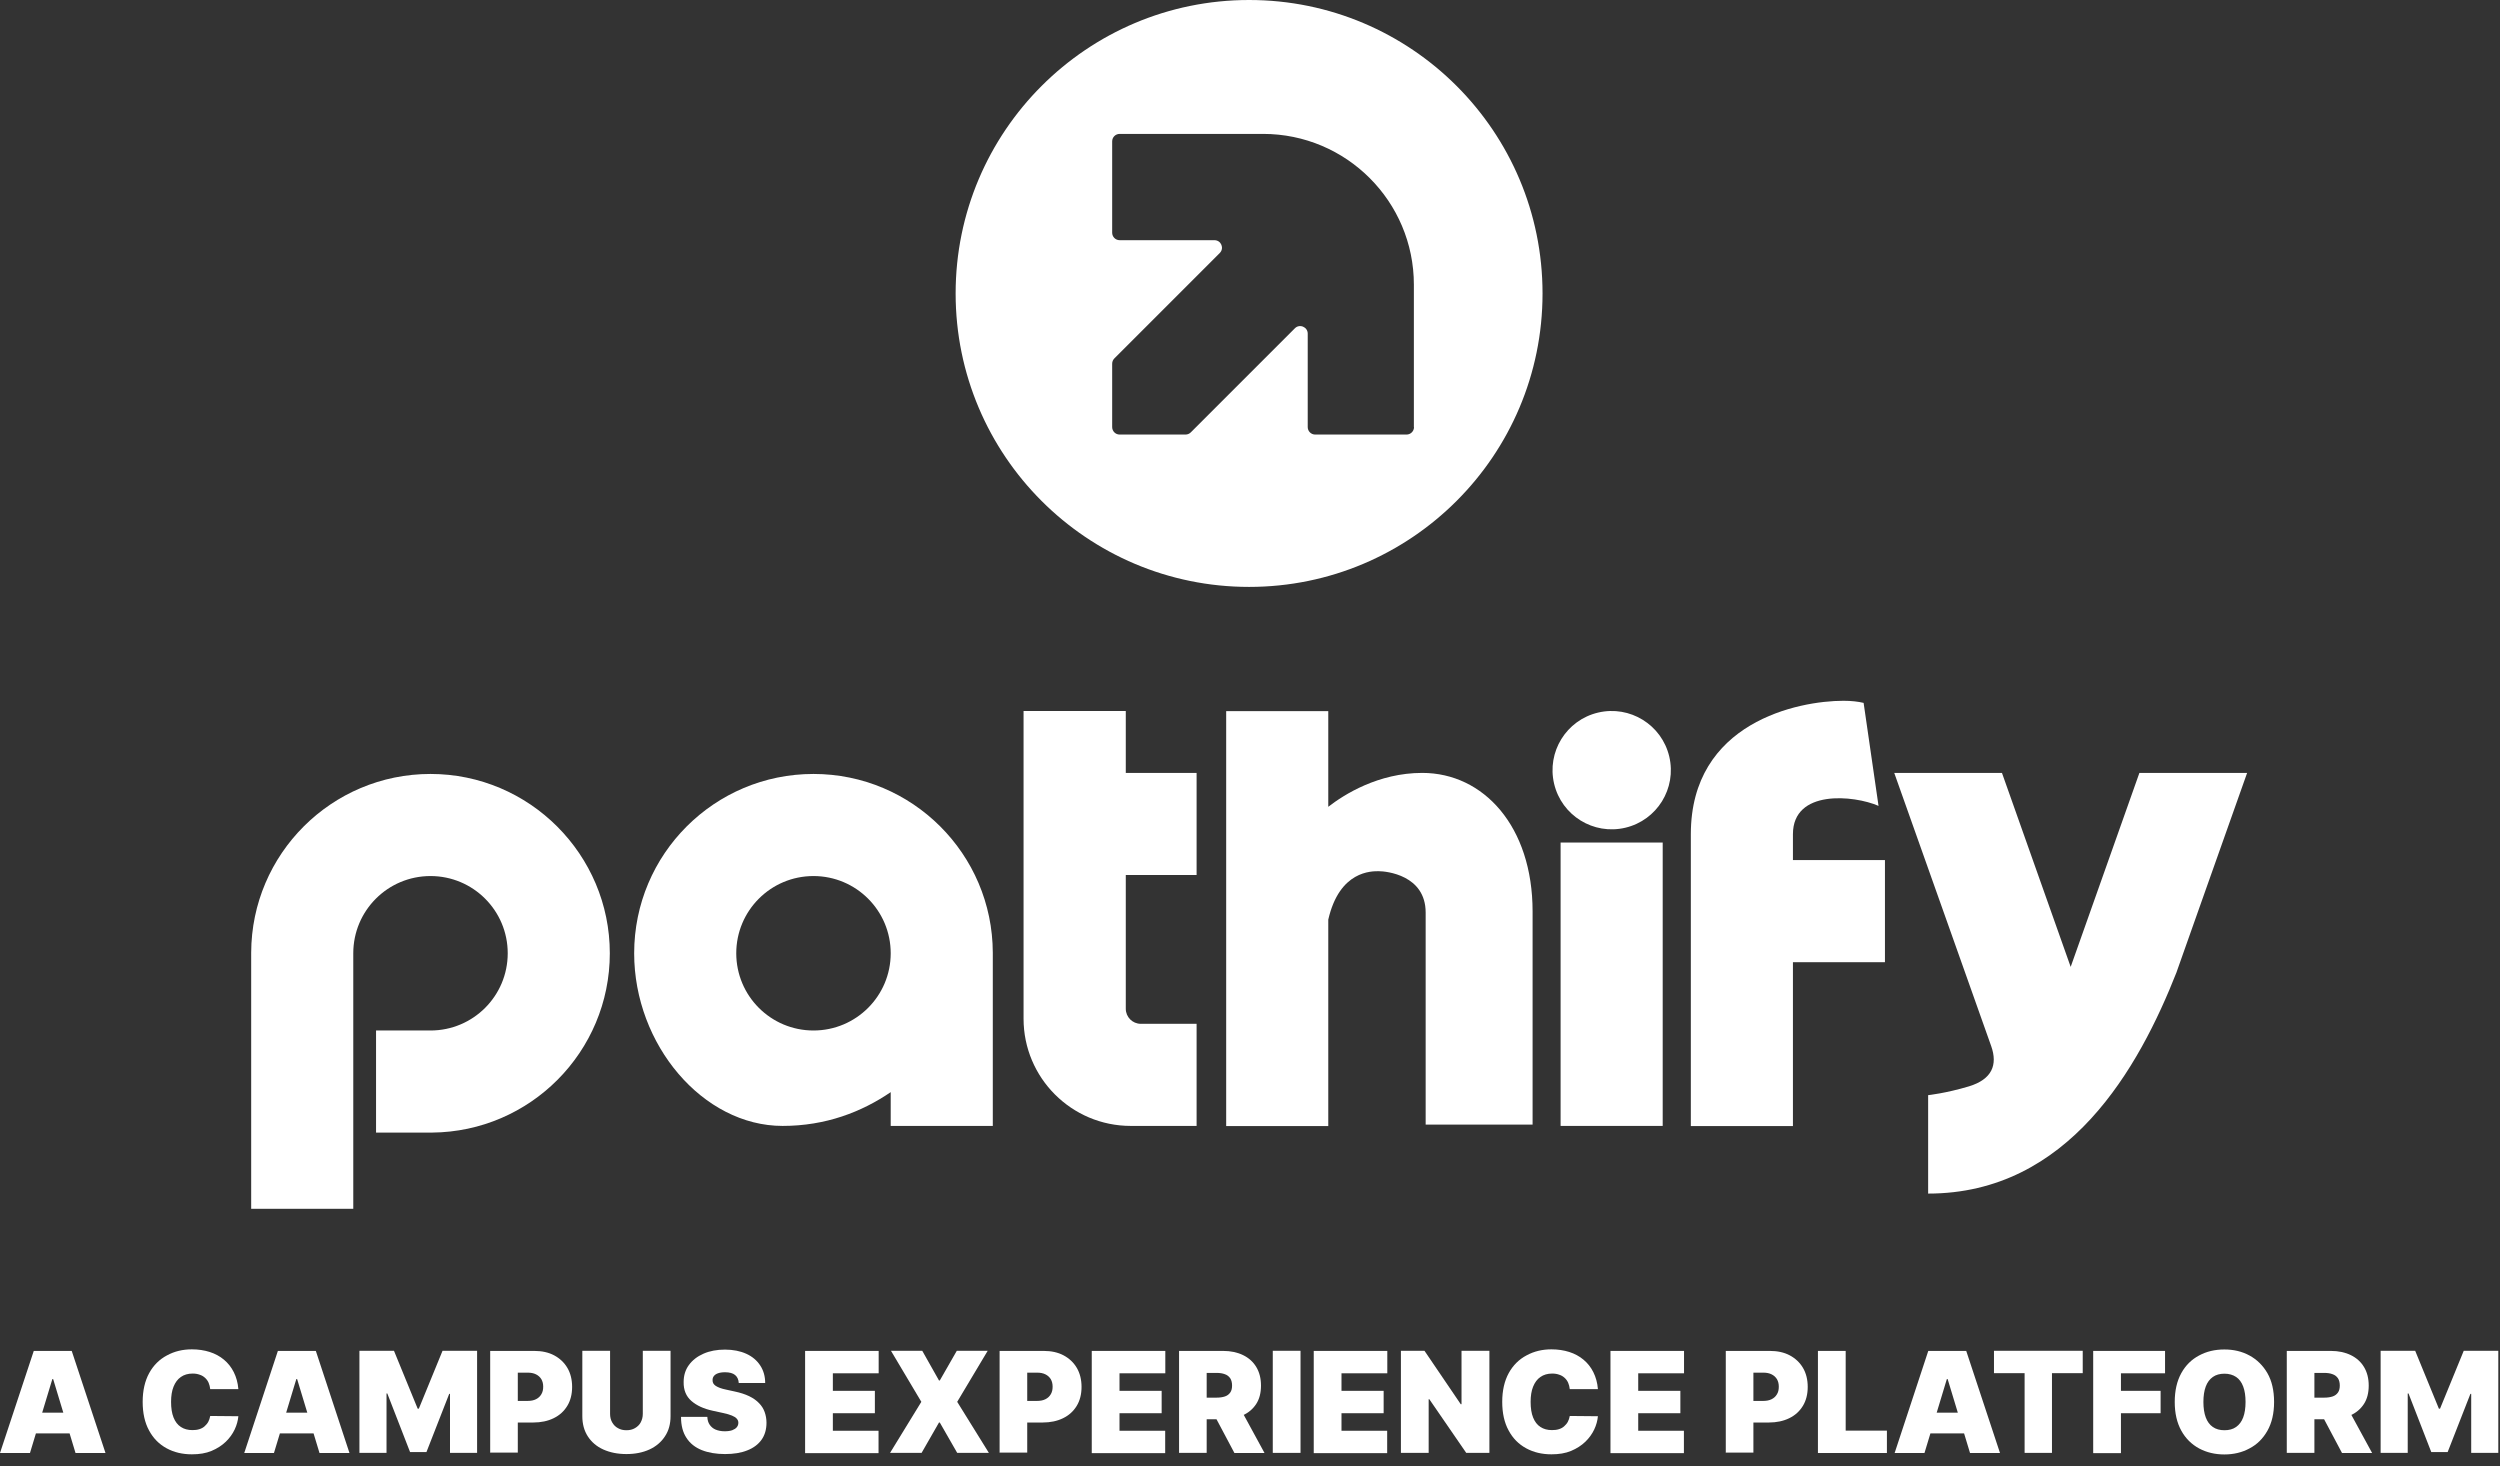
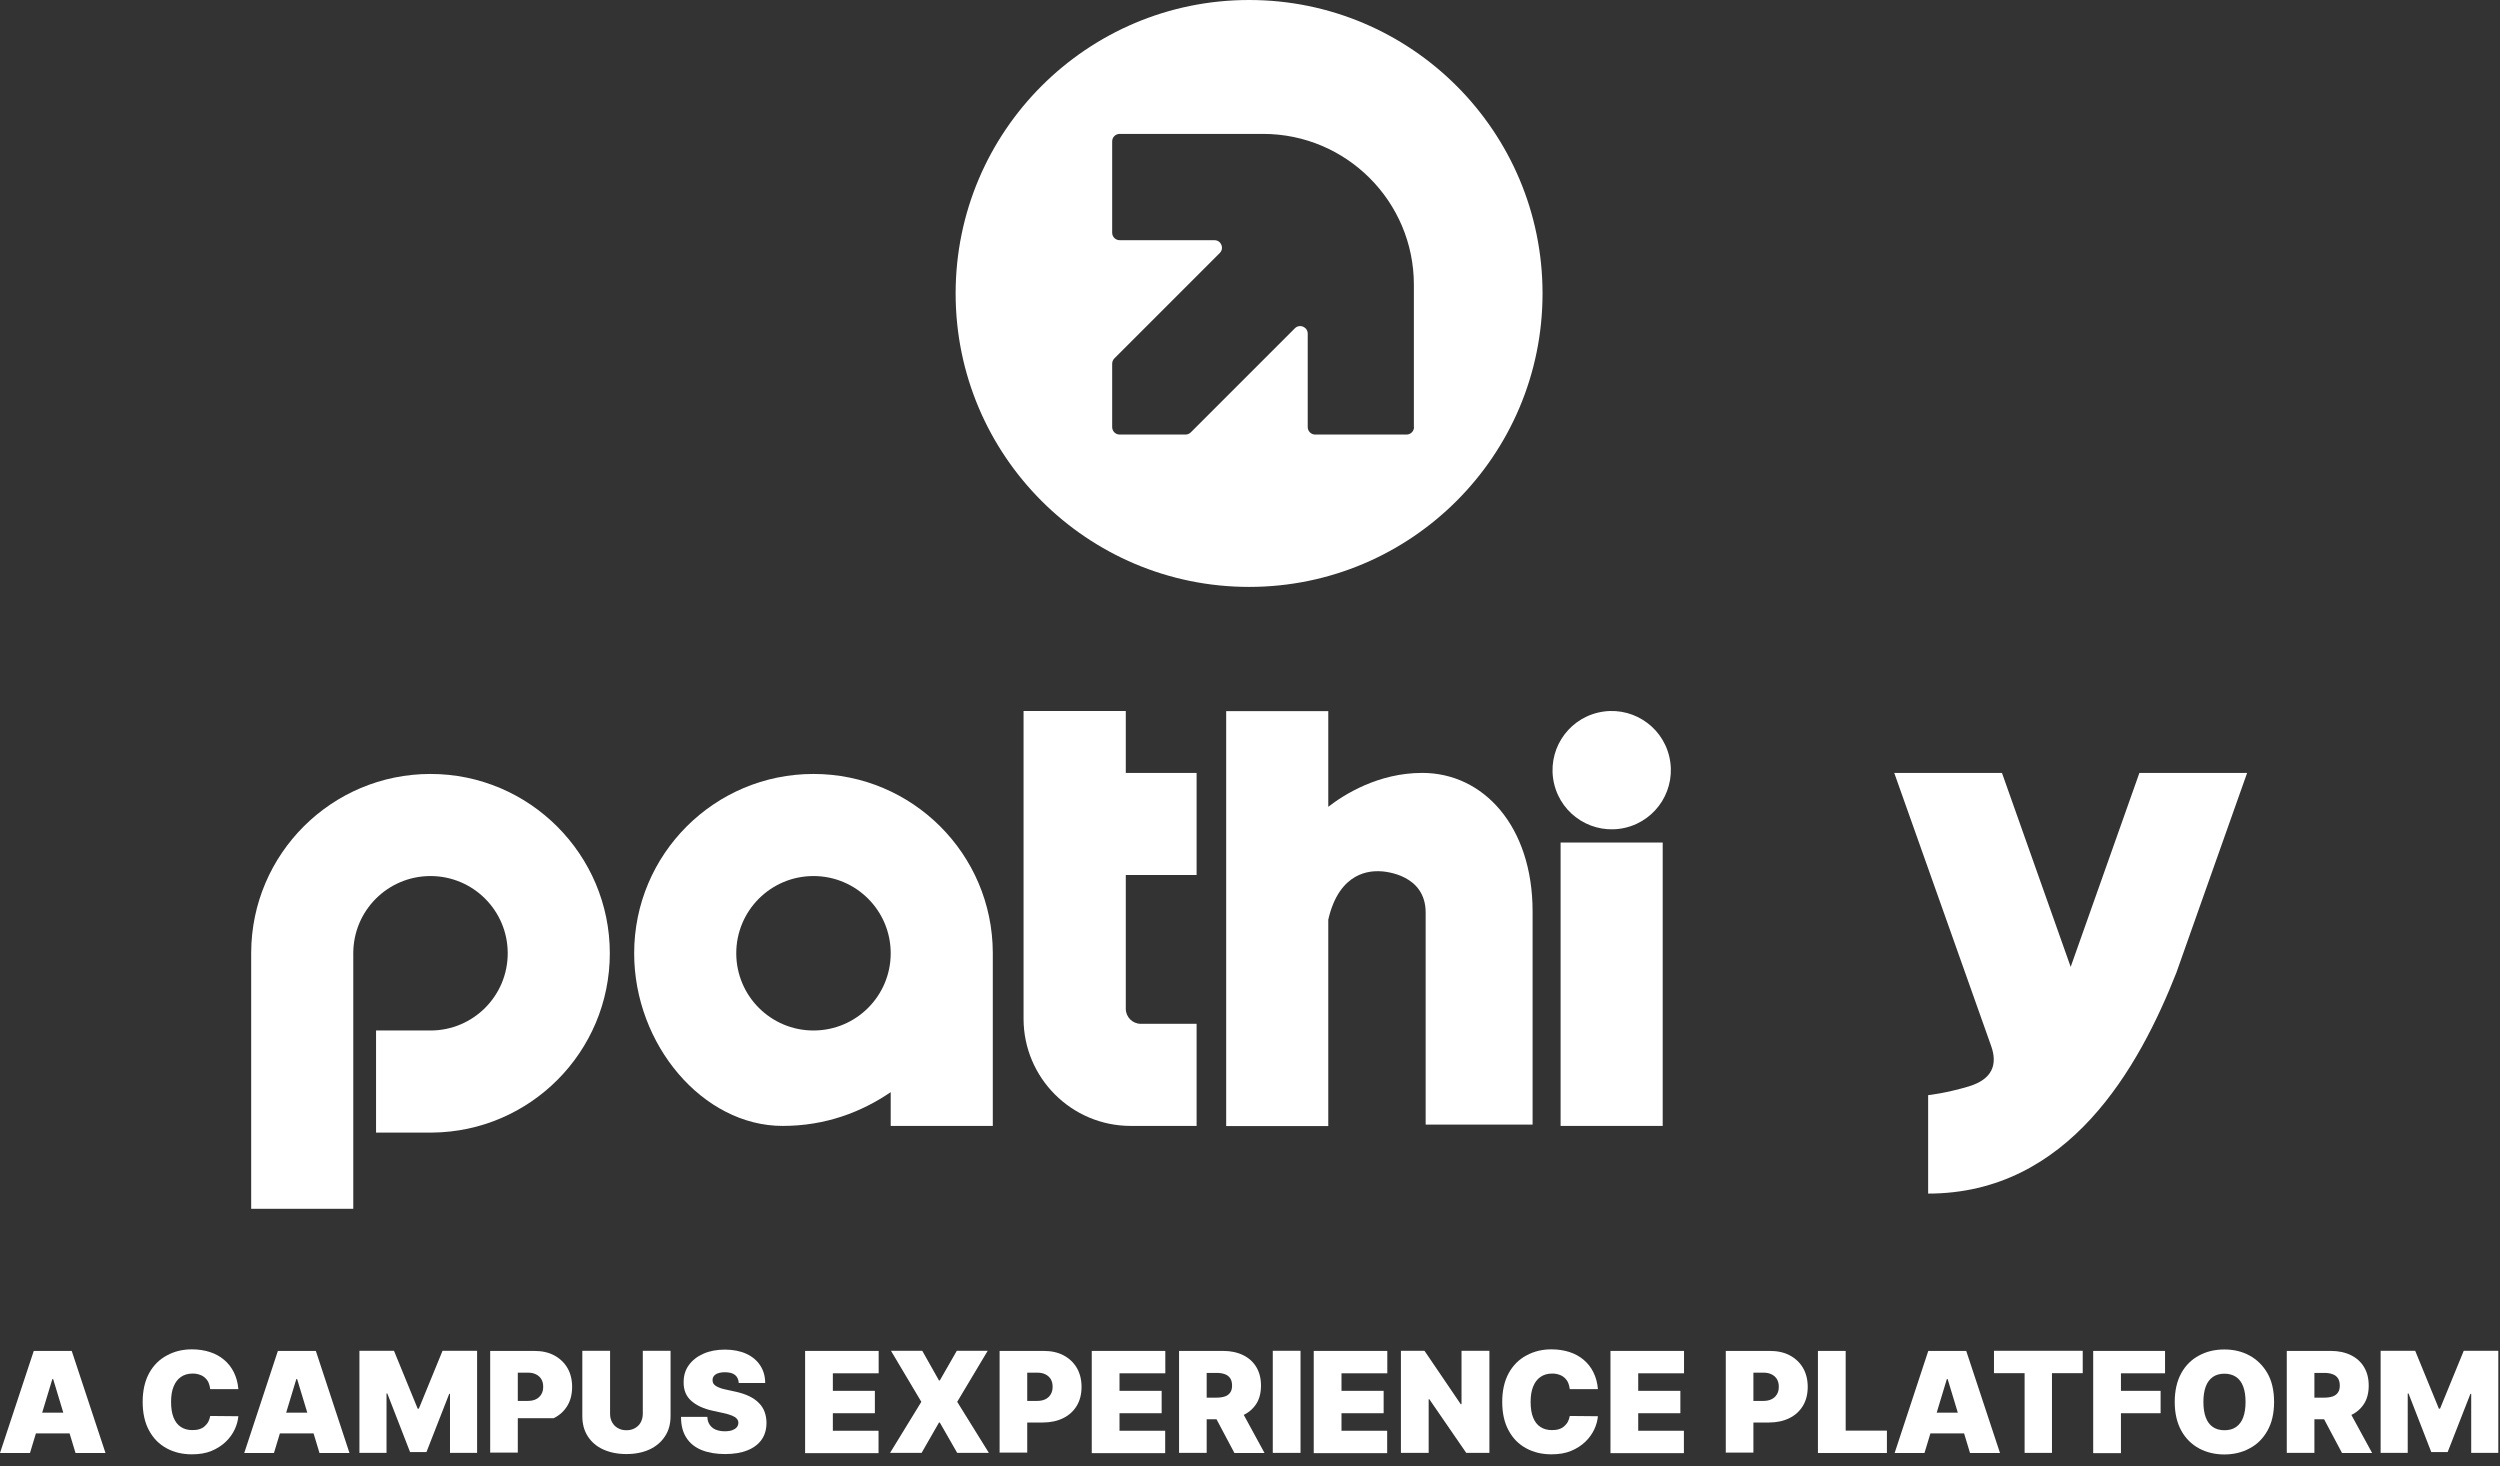
<svg xmlns="http://www.w3.org/2000/svg" width="191" height="112" viewBox="0 0 191 112" fill="none">
  <rect x="0" y="0" width="191" height="112" fill="#333333" stroke="none" />
  <g clip-path="url(#clip0_2017_49489)">
    <path d="M95.43 0C83.05 0 73.01 10.04 73.01 22.42C73.01 34.8 83.05 44.84 95.43 44.84C107.81 44.84 117.85 34.8 117.85 22.42C117.85 10.04 107.82 0 95.43 0ZM108.03 32.63C108.03 32.95 107.77 33.2 107.46 33.2H100.48C100.16 33.2 99.91 32.94 99.91 32.63V25.49C99.91 24.98 99.29 24.72 98.93 25.08L90.98 33.03C90.87 33.14 90.73 33.2 90.57 33.2H85.54C85.22 33.2 84.97 32.94 84.97 32.63V27.79C84.97 27.64 85.03 27.49 85.14 27.38L93.19 19.33C93.55 18.97 93.3 18.35 92.78 18.35H85.54C85.22 18.35 84.97 18.09 84.97 17.78V10.8C84.97 10.48 85.23 10.23 85.54 10.23H96.5C102.86 10.23 108.02 15.39 108.02 21.75V32.63H108.03Z" fill="white" />
    <path d="M32.89 59.13C25.34 59.13 19.21 65.24 19.19 72.79V72.83V92.35H26.99V72.83C26.99 69.57 29.63 66.93 32.89 66.93C36.15 66.93 38.79 69.57 38.79 72.83C38.79 76.09 36.15 78.73 32.89 78.73H28.73V86.53H33C40.51 86.47 46.59 80.36 46.59 72.83C46.59 65.3 40.46 59.13 32.89 59.13Z" fill="white" />
    <path d="M62.15 59.13C54.58 59.13 48.45 65.26 48.45 72.83C48.45 79.81 53.7 86.02 59.79 86.02C63.08 86.02 65.82 84.96 68.05 83.44V86.02H75.85V72.83V72.79C75.83 65.24 69.7 59.13 62.15 59.13ZM62.15 78.73C58.89 78.73 56.25 76.09 56.25 72.83C56.25 69.57 58.89 66.93 62.15 66.93C65.41 66.93 68.05 69.57 68.05 72.83C68.05 76.09 65.41 78.73 62.15 78.73Z" fill="white" />
    <path d="M127.03 64.37H119.23V86.02H127.03V64.37Z" fill="white" />
-     <path d="M136.98 63.73C136.98 60.29 141.64 60.75 143.52 61.57L142.38 53.7C141.96 53.6 141.45 53.54 140.84 53.54C137.39 53.54 129.18 55.18 129.18 63.73V86.03H136.98V73.51H144.01V65.71H136.98V63.73Z" fill="white" />
    <path d="M171.25 59.05H163.45L158.2 73.87L152.95 59.05H144.72L148.88 70.77L152.13 79.93C152.63 81.35 152.2 82.46 150.42 83C148.65 83.53 147.31 83.67 147.31 83.67V91.19C158.05 91.19 163.42 81.57 166.3 74.25C166.3 74.25 166.3 74.25 166.3 74.24L168.54 67.91L171.68 59.05H171.26H171.25Z" fill="white" />
    <path d="M86 54.32H78.2V77.83C78.2 82.35 81.87 86.02 86.39 86.02H91.42V78.22H87.16C86.52 78.22 86.01 77.7 86.01 77.07V66.85H91.42V59.05H86.01V54.33L86 54.32Z" fill="white" />
    <path d="M124.172 63.239C126.601 62.666 128.106 60.232 127.532 57.802C126.959 55.373 124.525 53.868 122.095 54.441C119.665 55.015 118.161 57.449 118.734 59.879C119.308 62.308 121.742 63.813 124.172 63.239Z" fill="white" />
    <path d="M108.66 59.05C105.3 59.05 102.69 60.7 101.48 61.64V54.33H93.68V86.03H101.48V70.26C102.34 66.5 104.81 66.56 105.34 66.56C105.9 66.56 108.92 66.85 108.92 69.72V85.92H117.09V69.63C117.09 63.13 113.34 59.05 108.66 59.05Z" fill="white" />
    <path d="M2.29 111.01H0L2.58 103.21H5.48L8.06 111.01H5.77L4.06 105.36H4L2.29 111.01ZM1.86 107.93H6.16V109.51H1.86V107.93Z" fill="white" />
    <path d="M18.21 106.13H16.06C16.04 105.95 16 105.79 15.94 105.65C15.88 105.51 15.79 105.38 15.67 105.27C15.55 105.16 15.42 105.08 15.26 105.03C15.1 104.97 14.92 104.94 14.72 104.94C14.36 104.94 14.06 105.03 13.82 105.2C13.57 105.37 13.39 105.62 13.26 105.94C13.13 106.26 13.07 106.65 13.07 107.1C13.07 107.58 13.13 107.98 13.26 108.3C13.39 108.62 13.57 108.86 13.82 109.02C14.06 109.18 14.36 109.26 14.7 109.26C14.9 109.26 15.07 109.24 15.23 109.19C15.39 109.14 15.52 109.07 15.63 108.97C15.74 108.87 15.84 108.76 15.91 108.63C15.98 108.5 16.03 108.35 16.06 108.18L18.21 108.2C18.18 108.53 18.09 108.87 17.93 109.21C17.77 109.55 17.54 109.87 17.25 110.15C16.96 110.43 16.59 110.67 16.16 110.85C15.73 111.03 15.23 111.11 14.66 111.11C13.94 111.11 13.3 110.96 12.73 110.65C12.16 110.34 11.71 109.89 11.39 109.29C11.06 108.69 10.9 107.96 10.9 107.1C10.9 106.24 11.07 105.5 11.4 104.9C11.73 104.3 12.19 103.85 12.76 103.55C13.33 103.24 13.96 103.09 14.66 103.09C15.15 103.09 15.61 103.16 16.02 103.29C16.43 103.42 16.8 103.62 17.11 103.88C17.42 104.14 17.67 104.45 17.86 104.83C18.05 105.21 18.17 105.64 18.21 106.12V106.13Z" fill="white" />
    <path d="M20.95 111.01H18.66L21.23 103.21H24.13L26.7 111.01H24.41L22.7 105.36H22.64L20.93 111.01H20.95ZM20.53 107.93H24.83V109.51H20.53V107.93Z" fill="white" />
    <path d="M27.46 103.2H30.1L31.91 107.62H32L33.81 103.2H36.45V111H34.38V106.49H34.32L32.58 110.94H31.33L29.59 106.46H29.53V111H27.46V103.2Z" fill="white" />
-     <path d="M37.45 111.01V103.21H40.82C41.4 103.21 41.91 103.32 42.34 103.55C42.77 103.78 43.11 104.1 43.35 104.51C43.59 104.92 43.71 105.41 43.71 105.96C43.71 106.51 43.59 107 43.34 107.41C43.09 107.82 42.75 108.13 42.3 108.35C41.85 108.57 41.33 108.68 40.74 108.68H38.73V107.03H40.31C40.56 107.03 40.77 106.99 40.95 106.9C41.13 106.81 41.26 106.69 41.36 106.52C41.46 106.35 41.5 106.17 41.5 105.94C41.5 105.71 41.45 105.53 41.36 105.37C41.26 105.21 41.13 105.09 40.95 105C40.77 104.91 40.56 104.87 40.31 104.87H39.56V110.98H37.44L37.45 111.01Z" fill="white" />
+     <path d="M37.45 111.01V103.21H40.82C41.4 103.21 41.91 103.32 42.34 103.55C42.77 103.78 43.11 104.1 43.35 104.51C43.59 104.92 43.71 105.41 43.71 105.96C43.71 106.51 43.59 107 43.34 107.41C43.09 107.82 42.75 108.13 42.3 108.35H38.73V107.03H40.31C40.56 107.03 40.77 106.99 40.95 106.9C41.13 106.81 41.26 106.69 41.36 106.52C41.46 106.35 41.5 106.17 41.5 105.94C41.5 105.71 41.45 105.53 41.36 105.37C41.26 105.21 41.13 105.09 40.95 105C40.77 104.91 40.56 104.87 40.31 104.87H39.56V110.98H37.44L37.45 111.01Z" fill="white" />
    <path d="M49.11 103.2H51.23V108.2C51.23 108.79 51.09 109.31 50.8 109.74C50.52 110.17 50.12 110.51 49.62 110.74C49.12 110.97 48.53 111.09 47.86 111.09C47.19 111.09 46.6 110.97 46.09 110.74C45.58 110.51 45.19 110.17 44.91 109.74C44.63 109.31 44.49 108.79 44.49 108.2V103.2H46.61V108.02C46.61 108.26 46.66 108.48 46.77 108.67C46.88 108.86 47.02 109.01 47.21 109.11C47.4 109.22 47.61 109.27 47.86 109.27C48.11 109.27 48.32 109.22 48.51 109.11C48.7 109 48.85 108.86 48.95 108.67C49.05 108.48 49.11 108.27 49.11 108.02V103.2Z" fill="white" />
    <path d="M56.44 105.64C56.42 105.39 56.33 105.19 56.16 105.05C55.99 104.91 55.73 104.84 55.39 104.84C55.17 104.84 54.99 104.87 54.85 104.92C54.71 104.97 54.61 105.04 54.54 105.13C54.47 105.22 54.44 105.32 54.44 105.43C54.44 105.52 54.45 105.61 54.49 105.68C54.53 105.75 54.59 105.82 54.68 105.88C54.77 105.94 54.88 105.99 55.01 106.04C55.14 106.09 55.3 106.13 55.49 106.17L56.13 106.31C56.56 106.4 56.93 106.52 57.24 106.67C57.55 106.82 57.8 107 57.99 107.2C58.19 107.4 58.33 107.63 58.42 107.88C58.51 108.13 58.56 108.41 58.56 108.7C58.56 109.21 58.43 109.65 58.18 110C57.93 110.35 57.56 110.63 57.09 110.81C56.62 111 56.05 111.09 55.39 111.09C54.73 111.09 54.12 110.99 53.62 110.79C53.12 110.59 52.72 110.28 52.45 109.86C52.17 109.44 52.03 108.91 52.03 108.25H54.04C54.05 108.49 54.11 108.69 54.22 108.85C54.33 109.01 54.48 109.14 54.67 109.22C54.86 109.3 55.1 109.35 55.37 109.35C55.6 109.35 55.79 109.32 55.94 109.27C56.09 109.21 56.21 109.14 56.29 109.04C56.37 108.94 56.41 108.83 56.41 108.7C56.41 108.58 56.37 108.48 56.29 108.39C56.22 108.3 56.09 108.22 55.92 108.15C55.75 108.08 55.52 108.01 55.23 107.95L54.45 107.78C53.76 107.63 53.22 107.38 52.82 107.03C52.42 106.68 52.22 106.2 52.23 105.59C52.23 105.09 52.36 104.66 52.63 104.29C52.9 103.92 53.27 103.63 53.75 103.42C54.23 103.21 54.77 103.11 55.39 103.11C56.01 103.11 56.56 103.22 57.02 103.43C57.48 103.64 57.83 103.94 58.08 104.32C58.33 104.7 58.46 105.15 58.46 105.66H56.43L56.44 105.64Z" fill="white" />
    <path d="M61.51 111.01V103.21H67.13V104.92H63.63V106.26H66.84V107.97H63.63V109.31H67.12V111.02H61.51V111.01Z" fill="white" />
    <path d="M70.46 103.2L71.74 105.47H71.8L73.1 103.2H75.46L73.13 107.1L75.55 111H73.13L71.8 108.68H71.74L70.41 111H68L70.39 107.1L68.07 103.2H70.45H70.46Z" fill="white" />
    <path d="M76.37 111.01V103.21H79.74C80.32 103.21 80.83 103.32 81.26 103.55C81.69 103.78 82.03 104.1 82.27 104.51C82.51 104.92 82.63 105.41 82.63 105.96C82.63 106.51 82.51 107 82.26 107.41C82.01 107.82 81.67 108.13 81.22 108.35C80.77 108.57 80.25 108.68 79.66 108.68H77.65V107.03H79.23C79.48 107.03 79.69 106.99 79.87 106.9C80.05 106.81 80.18 106.69 80.28 106.52C80.38 106.35 80.42 106.17 80.42 105.94C80.42 105.71 80.37 105.53 80.28 105.37C80.18 105.21 80.05 105.09 79.87 105C79.69 104.91 79.48 104.87 79.23 104.87H78.48V110.98H76.36L76.37 111.01Z" fill="white" />
    <path d="M83.41 111.01V103.21H89.03V104.92H85.53V106.26H88.75V107.97H85.53V109.31H89.02V111.02H83.41V111.01Z" fill="white" />
    <path d="M90.08 111.01V103.21H93.45C94.03 103.21 94.54 103.32 94.97 103.53C95.4 103.74 95.74 104.04 95.98 104.44C96.22 104.84 96.34 105.31 96.34 105.86C96.34 106.41 96.22 106.89 95.97 107.27C95.72 107.65 95.38 107.94 94.93 108.14C94.48 108.34 93.96 108.43 93.37 108.43H91.36V106.78H92.94C93.19 106.78 93.4 106.75 93.58 106.69C93.76 106.63 93.89 106.53 93.99 106.39C94.09 106.25 94.13 106.07 94.13 105.85C94.13 105.63 94.08 105.44 93.99 105.3C93.89 105.16 93.76 105.05 93.58 104.99C93.4 104.92 93.19 104.89 92.94 104.89H92.19V111H90.07L90.08 111.01ZM94.66 107.43L96.61 111.01H94.31L92.41 107.43H94.66Z" fill="white" />
    <path d="M99.36 103.2V111H97.24V103.2H99.36Z" fill="white" />
    <path d="M100.37 111.01V103.21H105.99V104.92H102.49V106.26H105.71V107.97H102.49V109.31H105.98V111.02H100.37V111.01Z" fill="white" />
    <path d="M113.79 103.2V111H112.02L109.2 106.9H109.15V111H107.03V103.2H108.83L111.6 107.28H111.66V103.2H113.78H113.79Z" fill="white" />
    <path d="M122.08 106.13H119.93C119.91 105.95 119.87 105.79 119.81 105.65C119.75 105.51 119.66 105.38 119.54 105.27C119.42 105.16 119.29 105.08 119.13 105.03C118.97 104.97 118.79 104.94 118.59 104.94C118.23 104.94 117.93 105.03 117.69 105.2C117.44 105.37 117.26 105.62 117.13 105.94C117 106.26 116.94 106.65 116.94 107.1C116.94 107.58 117 107.98 117.13 108.3C117.26 108.62 117.44 108.86 117.69 109.02C117.93 109.18 118.23 109.26 118.57 109.26C118.77 109.26 118.94 109.24 119.1 109.19C119.26 109.14 119.39 109.07 119.5 108.97C119.61 108.87 119.71 108.76 119.78 108.63C119.85 108.5 119.9 108.35 119.93 108.18L122.08 108.2C122.05 108.53 121.96 108.87 121.8 109.21C121.64 109.55 121.41 109.87 121.12 110.15C120.83 110.43 120.46 110.67 120.03 110.85C119.6 111.03 119.1 111.11 118.53 111.11C117.81 111.11 117.17 110.96 116.6 110.65C116.03 110.34 115.58 109.89 115.26 109.29C114.93 108.69 114.77 107.96 114.77 107.1C114.77 106.24 114.94 105.5 115.27 104.9C115.6 104.3 116.06 103.85 116.63 103.55C117.2 103.24 117.83 103.09 118.53 103.09C119.02 103.09 119.48 103.16 119.89 103.29C120.3 103.42 120.67 103.62 120.98 103.88C121.29 104.14 121.54 104.45 121.73 104.83C121.92 105.21 122.04 105.64 122.08 106.12V106.13Z" fill="white" />
    <path d="M123.04 111.01V103.21H128.66V104.92H125.16V106.26H128.38V107.97H125.16V109.31H128.65V111.02H123.04V111.01Z" fill="white" />
    <path d="M131.85 111.01V103.21H135.22C135.8 103.21 136.31 103.32 136.74 103.55C137.17 103.78 137.51 104.1 137.75 104.51C137.99 104.92 138.11 105.41 138.11 105.96C138.11 106.51 137.99 107 137.74 107.41C137.49 107.82 137.15 108.13 136.7 108.35C136.25 108.57 135.73 108.68 135.14 108.68H133.13V107.03H134.71C134.96 107.03 135.17 106.99 135.35 106.9C135.53 106.81 135.66 106.69 135.76 106.52C135.86 106.36 135.9 106.17 135.9 105.94C135.9 105.71 135.85 105.53 135.76 105.37C135.66 105.21 135.53 105.09 135.35 105C135.17 104.91 134.96 104.87 134.71 104.87H133.96V110.98H131.84L131.85 111.01Z" fill="white" />
    <path d="M138.89 111.01V103.21H141.01V109.3H144.16V111.01H138.89Z" fill="white" />
    <path d="M147.04 111.01H144.75L147.32 103.21H150.22L152.8 111.01H150.51L148.8 105.36H148.74L147.03 111.01H147.04ZM146.62 107.93H150.92V109.51H146.62V107.93Z" fill="white" />
    <path d="M152.34 104.91V103.2H159.12V104.91H156.77V111H154.68V104.91H152.33H152.34Z" fill="white" />
    <path d="M159.92 111.01V103.21H165.41V104.92H162.04V106.26H165.07V107.97H162.04V111.02H159.92V111.01Z" fill="white" />
    <path d="M173.74 107.11C173.74 107.98 173.57 108.71 173.23 109.31C172.89 109.91 172.44 110.36 171.86 110.66C171.29 110.97 170.65 111.12 169.94 111.12C169.23 111.12 168.59 110.97 168.01 110.66C167.44 110.35 166.98 109.9 166.65 109.3C166.32 108.7 166.15 107.98 166.15 107.11C166.15 106.24 166.32 105.51 166.65 104.91C166.98 104.31 167.44 103.86 168.01 103.56C168.58 103.25 169.22 103.1 169.94 103.1C170.66 103.1 171.29 103.25 171.86 103.56C172.43 103.87 172.89 104.32 173.23 104.91C173.57 105.5 173.74 106.24 173.74 107.11ZM171.56 107.11C171.56 106.64 171.5 106.25 171.38 105.93C171.26 105.61 171.08 105.36 170.84 105.2C170.6 105.04 170.3 104.95 169.95 104.95C169.6 104.95 169.3 105.03 169.06 105.2C168.82 105.37 168.64 105.61 168.52 105.93C168.4 106.25 168.34 106.65 168.34 107.11C168.34 107.57 168.4 107.97 168.52 108.29C168.64 108.61 168.82 108.86 169.06 109.02C169.3 109.19 169.6 109.27 169.95 109.27C170.3 109.27 170.6 109.19 170.84 109.02C171.08 108.85 171.26 108.61 171.38 108.29C171.5 107.97 171.56 107.57 171.56 107.11Z" fill="white" />
    <path d="M174.71 111.01V103.21H178.08C178.66 103.21 179.17 103.32 179.6 103.53C180.03 103.74 180.37 104.04 180.61 104.44C180.85 104.84 180.97 105.31 180.97 105.86C180.97 106.41 180.85 106.89 180.6 107.27C180.35 107.65 180.01 107.94 179.56 108.14C179.11 108.34 178.59 108.43 178 108.43H175.99V106.78H177.57C177.82 106.78 178.03 106.75 178.21 106.69C178.39 106.63 178.52 106.53 178.62 106.39C178.72 106.25 178.76 106.07 178.76 105.85C178.76 105.63 178.71 105.44 178.62 105.3C178.52 105.16 178.39 105.05 178.21 104.99C178.03 104.92 177.82 104.89 177.57 104.89H176.82V111H174.7L174.71 111.01ZM179.28 107.43L181.23 111.01H178.93L177.03 107.43H179.29H179.28Z" fill="white" />
    <path d="M181.88 103.2H184.52L186.33 107.62H186.42L188.23 103.2H190.87V111H188.8V106.49H188.74L187 110.94H185.75L184.01 106.46H183.95V111H181.88V103.2Z" fill="white" />
  </g>
  <defs>
    <clipPath id="clip0_2017_49489">
      <rect width="190.87" height="111.11" fill="white" />
    </clipPath>
  </defs>
</svg>